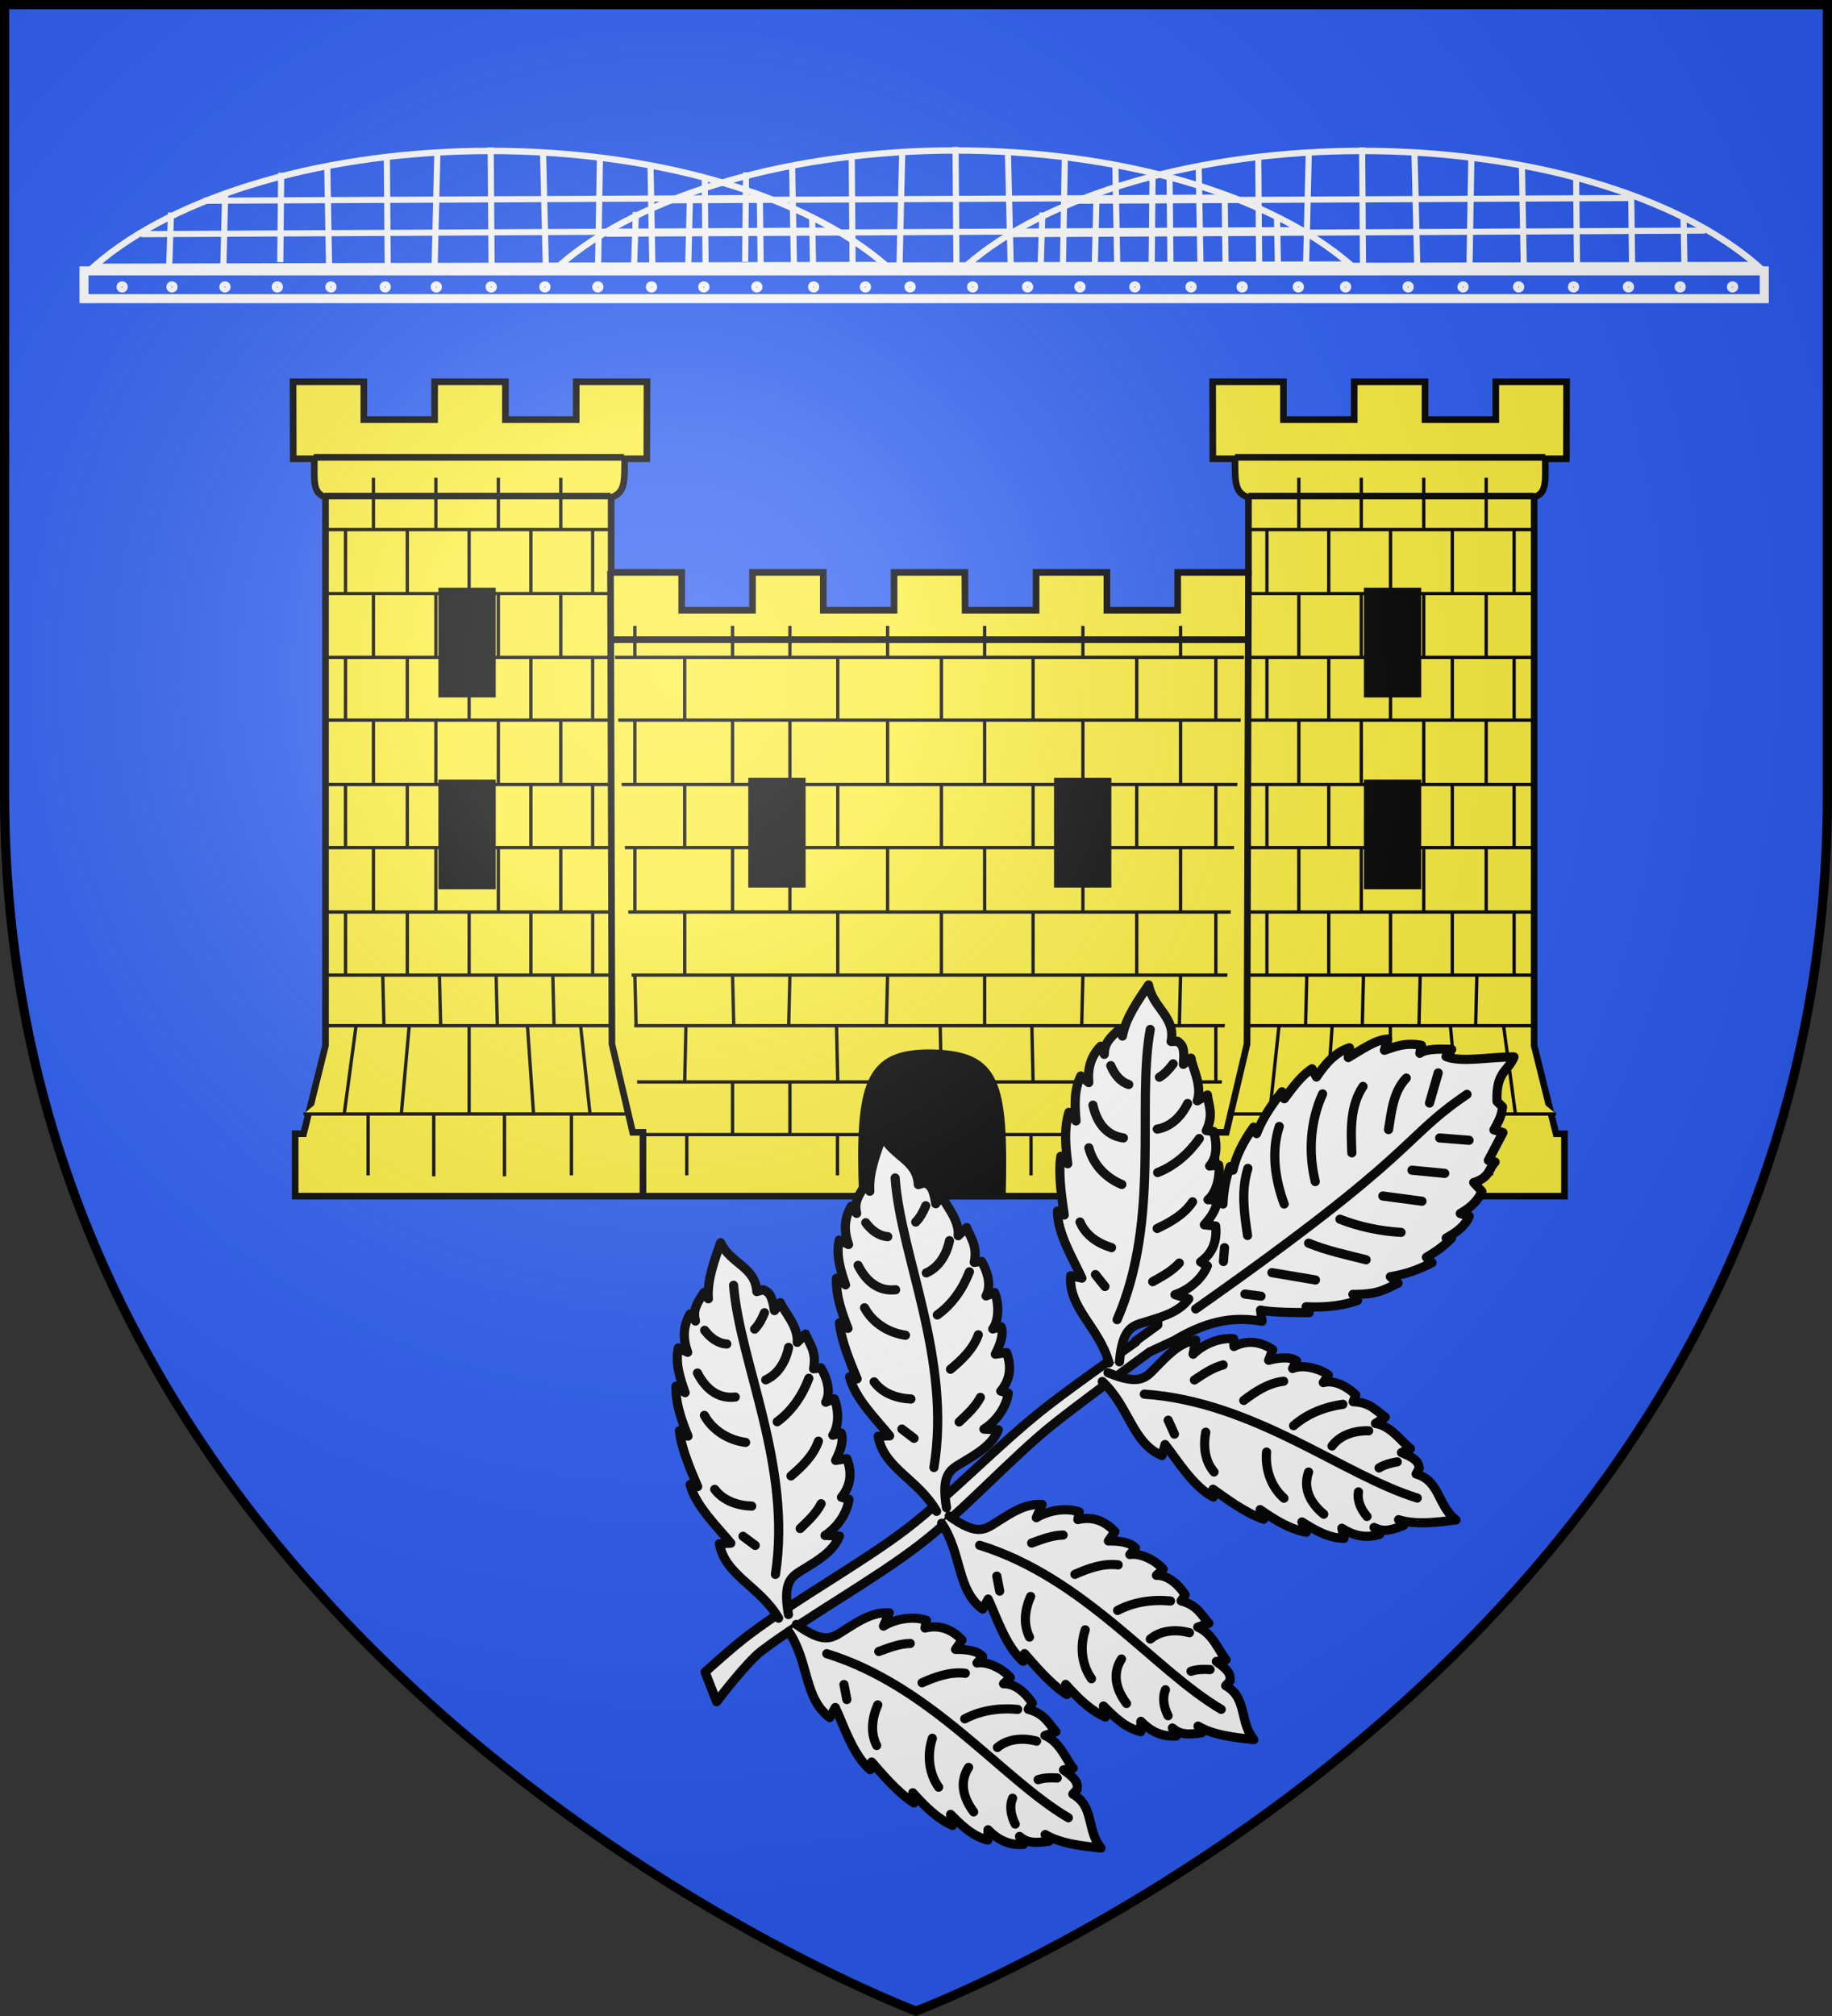
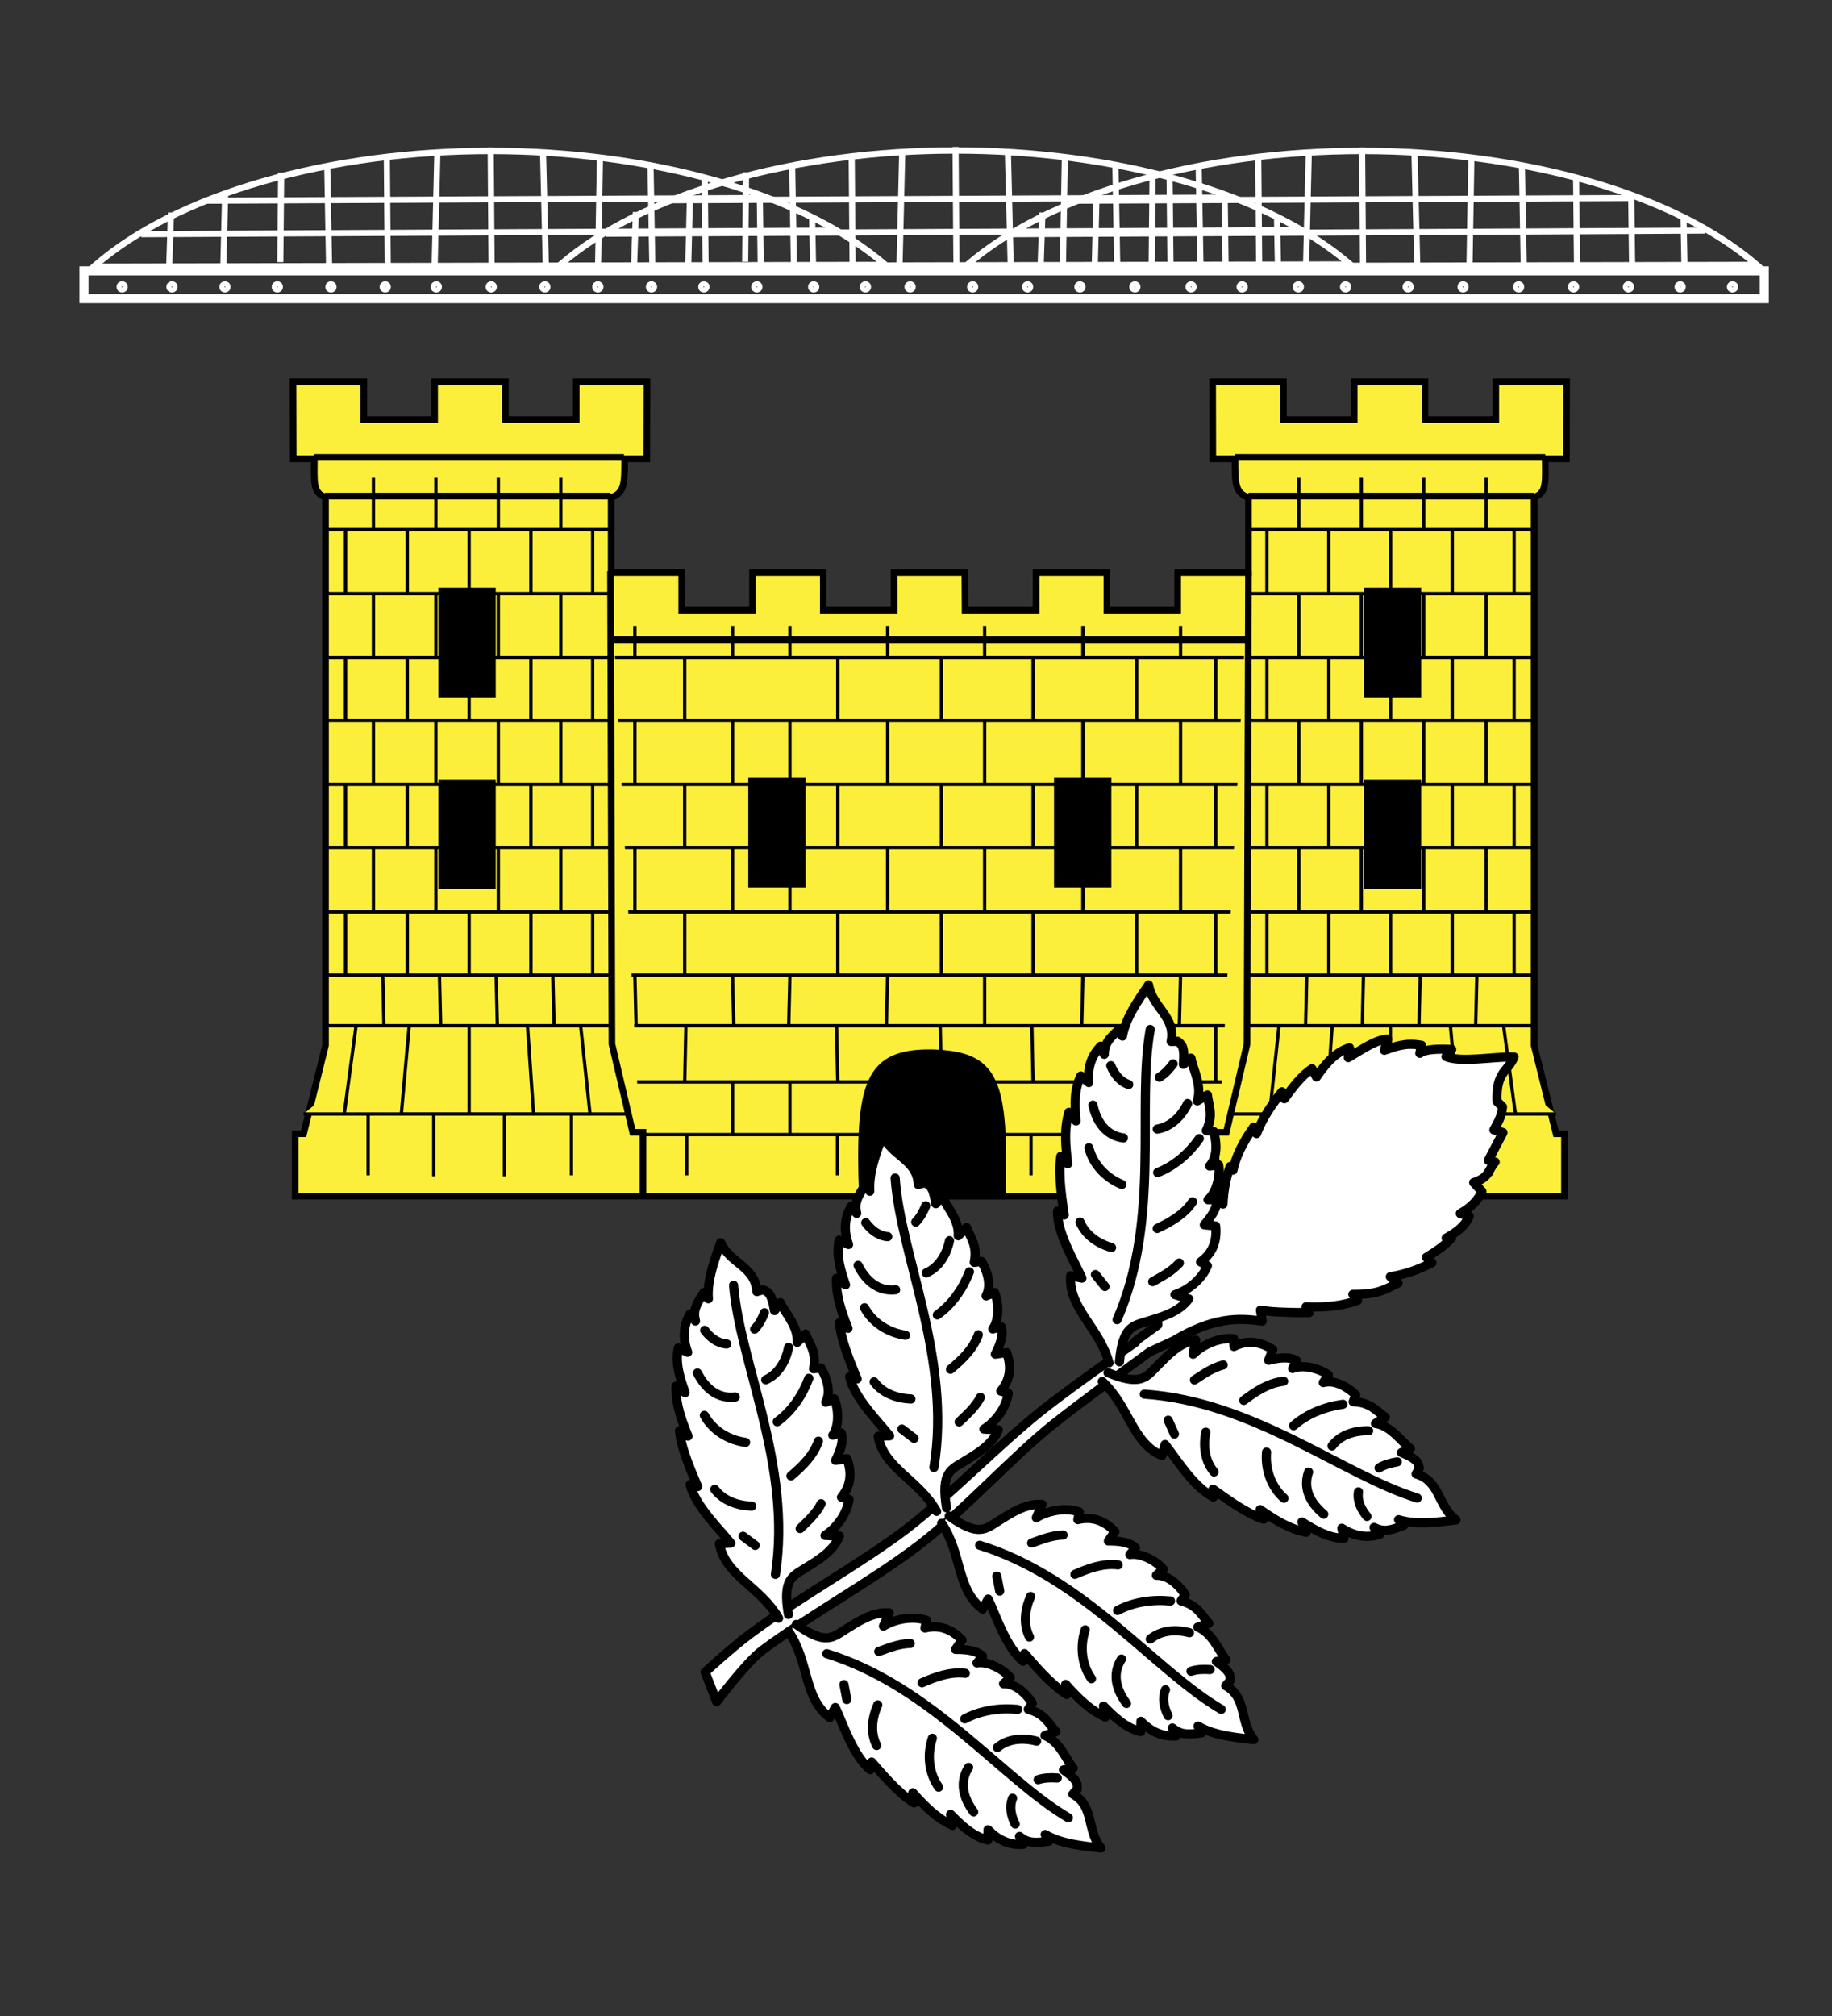
<svg xmlns="http://www.w3.org/2000/svg" xmlns:xlink="http://www.w3.org/1999/xlink" xml:space="preserve" width="600" height="660" viewBox="-300 -300 600 660">
  <rect x="-300" y="-300" width="600" height="660" fill="#333333" stroke="none" />
  <defs>
    <radialGradient id="I" cx="-80" cy="-80" r="405" gradientUnits="userSpaceOnUse">
      <stop offset="0" style="stop-color:#fff;stop-opacity:.31" />
      <stop offset=".19" style="stop-color:#fff;stop-opacity:.25" />
      <stop offset=".6" style="stop-color:#6b6b6b;stop-opacity:.125" />
      <stop offset="1" style="stop-color:#000;stop-opacity:.125" />
    </radialGradient>
    <clipPath id="b" clipPathUnits="userSpaceOnUse">
      <path d="M-270.721-175.49H11.127v50.869h-281.848z" style="fill:#fcef3c;fill-rule:evenodd;stroke:#000;stroke-width:2.003;stroke-opacity:1" />
    </clipPath>
-     <path id="a" d="M-298.5-298.5h597V-40C298.5 246.2 0 358.39 0 358.39S-298.5 246.2-298.5-40z" />
  </defs>
  <use xlink:href="#a" fill="#e20909" style="fill:#2b5df2" />
  <g style="display:inline">
    <g transform="translate(-12.901 -86)">
      <g id="c" clip-path="url(#b)" transform="translate(0 -1.774)">
        <ellipse cx="-126.426" cy="-88.156" rx="149.316" ry="74.658" style="fill:none;fill-rule:evenodd;stroke:#fff;stroke-width:2.09;stroke-opacity:1" />
        <path d="m-255.934-124.917 259.076-.592M-240.85-135.564l226.838-1.183M-220.444-146.507l181.885-.887M-231.682-124.917l.591-17.745M-213.937-125.509l.591-23.66M-195.305-126.396l.296-29.279M-179.335-125.804l-.591-32.533M-160.111-125.509l-.296-35.49M-144.732-125.804l.887-36.969M-126.1-125.509l-.296-38.447M-108.355-126.1l-.887-36.081M-91.202-126.1l.592-34.307M-73.457-125.804l-.591-32.237M-56.008-125.213l-.296-29.279M-37.967-125.804l-.296-22.773" style="fill:none;fill-rule:evenodd;stroke:#fff;stroke-width:2.003;stroke-opacity:1" />
        <path d="m-20.814-125.213-.296-15.675" style="fill:#fff;fill-rule:evenodd;stroke:#fff;stroke-width:2.003;stroke-opacity:1" />
      </g>
      <use xlink:href="#c" transform="translate(285.397)" />
      <use xlink:href="#c" style="fill:none" transform="translate(152.25 -.148)" />
      <path d="M-259.596-125.326h550.317v9.098h-550.317z" style="fill:none;fill-rule:evenodd;stroke:#fff;stroke-width:2.96;stroke-opacity:1" />
      <circle id="d" cx="-247.091" cy="-120.064" r=".837" style="fill:none;fill-rule:evenodd;stroke:#fff;stroke-width:2.003;stroke-opacity:1" />
      <use xlink:href="#d" id="e" x="0" y="0" transform="translate(16.312)" />
      <use xlink:href="#e" id="f" x="0" y="0" transform="translate(17.357)" />
      <use xlink:href="#f" id="g" x="0" y="0" transform="translate(17.148)" />
      <use xlink:href="#g" id="h" x="0" y="0" transform="translate(17.567)" />
      <use xlink:href="#h" id="i" x="0" y="0" transform="translate(17.776)" />
      <use xlink:href="#i" id="j" x="0" y="0" transform="translate(16.73)" />
      <use xlink:href="#j" id="k" x="0" y="0" transform="translate(17.985)" />
      <use xlink:href="#k" id="l" x="0" y="0" transform="translate(17.567)" />
      <use xlink:href="#l" id="m" x="0" y="0" transform="translate(17.357)" />
      <use xlink:href="#m" id="n" x="0" y="0" transform="translate(17.567)" />
      <use xlink:href="#n" id="o" x="0" y="0" transform="translate(17.148)" />
      <use xlink:href="#o" id="p" x="0" y="0" transform="translate(17.357)" />
      <use xlink:href="#p" id="q" x="0" y="0" transform="translate(18.612)" />
      <use xlink:href="#q" id="r" x="0" y="0" transform="translate(16.94)" />
      <use xlink:href="#r" id="s" x="0" y="0" transform="translate(14.639)" />
      <use xlink:href="#s" id="t" x="0" y="0" transform="translate(20.494)" />
      <use xlink:href="#t" id="u" x="0" y="0" transform="translate(17.985)" />
      <use xlink:href="#u" id="v" x="0" y="0" transform="translate(17.148)" />
      <use xlink:href="#v" id="w" x="0" y="0" transform="translate(17.985)" />
      <use xlink:href="#w" id="x" x="0" y="0" transform="translate(18.403)" />
      <use xlink:href="#x" id="y" x="0" y="0" transform="translate(16.73)" />
      <use xlink:href="#y" id="z" x="0" y="0" transform="translate(18.403)" />
      <use xlink:href="#z" id="A" x="0" y="0" transform="translate(15.475)" />
      <use xlink:href="#A" id="B" x="0" y="0" transform="translate(20.494)" />
      <use xlink:href="#B" id="C" x="0" y="0" transform="translate(17.985)" />
      <use xlink:href="#C" id="D" x="0" y="0" transform="translate(18.194)" />
      <use xlink:href="#D" id="E" x="0" y="0" transform="translate(17.985)" />
      <use xlink:href="#E" id="F" x="0" y="0" transform="translate(17.985)" />
      <use xlink:href="#F" id="G" x="0" y="0" transform="translate(16.94)" />
      <use xlink:href="#G" transform="translate(17.148)" />
    </g>
    <g style="fill:#fcef3c">
      <path d="M5.855-202.931H-26.17v17.099h-32.023v-17.1h-32.023v17.1h-32.023v-17.1h-31.91v-33.887c6.188-2.117 6.093-6.637 6.093-17.501h10.041l.077-34.8h-32.023v17.1h-32.023v-17.1h-32.024v17.1h-32.023v-17.1h-32.023l.084 34.8h9.558c0 9.637-.903 15.698 5.042 17.29v248l-9.917 39.917h-3.807v28.231h574.188v-28.23h-3.807L263.37 10.97v-248c5.944-1.592 5.042-7.653 5.042-17.29h9.558l.084-34.8h-32.023v17.1h-32.023v-17.1h-32.024v17.1H149.96v-17.1h-32.023l.077 34.8h10.041c0 10.864-.095 15.384 6.092 17.501v33.888h-32.023v17.099H70.102v-17.1H38.077v17.1H5.955Z" style="fill:#fcef3c;fill-opacity:1;stroke:#000;stroke-width:3;stroke-miterlimit:4;stroke-dasharray:none;stroke-opacity:1" transform="matrix(.724 0 0 .724 11.765 34.32)" />
      <path d="M214.319 42.067v28.068m-32-28.068v28.068m16-68.068v40.068m-400.723-.068v28.068m-32-28.068v28.068m16-68.068v40.068m387.66-.18h59.818m-478.15 0h59.818m69.313 9.322v18.456m-.378-67.694-.552 25.433m0-76.837v28.53m21.64 48.307v23.805m-44.18-23.805v13.94m44.179-62.248.55 22.875m-44.73-22.875.55 22.875m43.63-80.531v29.128m-44.179-29.128v29.128m3.15 100.641h260.529M-148.68 27.472h277.356M-176.93-49.365v-29.127m-28.25 29.128v-29.128m-28.251 29.128v-29.128m-28.25 29.128v-29.128m-12.624 57.656v-28.527m111.802 28.528v-28.528m-27.951 28.528v-28.528m-27.95 28.528v-28.528m-27.951 28.528v-28.528m66.37 51.402-.552-22.874M-205.631 2.04l-.55-22.875M-231.277 2.04l-.55-22.875M-256.923 2.04l-.55-22.875m65.465 22.875 2.75 39.916h45.144M-245.501 2.04l-3.575 39.916h-44.21M-167.964 2.04l4.258 39.916M-269.546 2.04l-5.36 39.916m102.786 0v27.778m-91.965-27.778v27.778m87.155-292.027v-23.458m-28.25 23.458v-23.458m-28.251 23.458v-23.458m-28.25 23.458v-23.458m84.75 81.223v-28.829m-28.25 28.829v-28.829m-28.25 28.829v-28.829m-28.25 28.829v-28.829m84.75 86.336v-29.129m-28.25 29.13v-29.13m-28.25 29.13v-29.13m-28.25 29.13v-29.13m-22.242-86.143h129.231m-129.231 28.936h129.479m-129.48 28.829h547.845m-538.228-28.829v-28.936m111.801 28.936v-28.936m-27.95 28.936v-28.936m-27.95 28.936v-28.936m-27.951 28.936v-28.936m-27.95 86.143v-28.378m111.801 28.378v-28.378m-27.95 28.378v-28.378m-27.95 28.378v-28.378m-27.951 28.378v-28.378m-27.95 86.036v-28.529m111.801 28.529v-28.529m-27.95 28.529v-28.529m-55.901 28.529v-28.529m125.48 0v28.529m0-86.036v28.378m21.64 0v29.129m-44.179-29.129v29.129m44.18-71.748v14.24m-44.18-14.24v14.24M-4.455 51.277v18.456m40.239-18.456v18.456M-51.77 51.277v18.456M83.672 51.277v18.456M-52.197 2.039l.55 25.433M-5.312 2.039l.55 25.433M36.162 2.039l.551 25.433M83.046 2.039l.55 25.433m35.79-25.433v25.433m-171.03-76.837v28.53m46.883-28.53v28.53m41.475-28.53v28.53m46.884-28.53v28.53m35.79-28.53v28.53M-73.284 27.471v23.805m44.18-23.804v23.805m43.903-23.805v23.805m44.454-23.805v23.805m44.18-23.805v23.805M-73.284-20.836l-.55 22.875m44.73-22.875-.552 22.875m44.455-22.875V2.039m44.455-22.875-.55 22.875m44.73-22.875-.551 22.875M-73.284-78.493v29.128m44.18-29.128v29.128m43.903-29.128v29.128m44.454-29.128v29.128m44.18-29.128v29.128m53.496 0v-29.128m28.25 29.128v-29.128m28.251 29.128v-29.128m28.25 29.128v-29.128m12.624 57.656v-28.526M142.502-20.836v-28.527m27.951 28.528v-28.528m27.95 28.528v-28.528m27.95 28.528v-28.528M159.984 2.039l.552-22.874M185.629 2.04l.55-22.875M211.276 2.04l.55-22.875M236.922 2.04l.55-22.875M172.007 2.04l-2.75 39.916h-45.144M225.5 2.039l3.575 39.916h44.21M147.962 2.039l-4.258 39.916m105.84-39.916 5.36 39.916m-102.785 0v27.778m91.965-27.778v27.778M263.92-78.493h-547.84m547.84 29.128h-547.842m547.843 28.528h-547.843M263.37 2.039h-546.741m402.758-109.06v28.529m0-86.036v28.378m37.542-86.143v-23.458m28.25 23.458v-23.458m28.251 23.458v-23.458m28.25 23.458v-23.458m-84.75 81.223v-28.829m28.25 28.829v-28.829m28.25 28.829v-28.829m28.25 28.829v-28.829m-84.75 86.336v-29.129m28.25 29.129v-29.129m28.25 29.129v-29.129m28.25 29.129v-29.129m22.24-86.143H134.69m129.23 28.936H134.443m129.48 57.207h-547.845m547.845 29.129h-547.845m538.228-86.336v-28.936m-111.802 28.936v-28.936m27.951 28.936v-28.936m27.95 28.936v-28.936m27.95 28.936v-28.936m27.95 86.143v-28.378m-111.8 28.378v-28.378m27.95 28.378v-28.378m27.95 28.378v-28.378m27.95 28.378v-28.378m27.95 86.036v-28.529m-111.8 28.529v-28.529m27.95 28.529v-28.529m55.9 28.529v-28.529m-277.998 0v28.529m46.883-28.529v28.529m41.476-28.529v28.529m46.883-28.529v28.529m-135.243-86.036v28.378m46.883-28.378v28.378m41.475-28.378v28.378m46.884-28.378v28.378m-156.881 0v29.129m44.18-29.129v29.129M14.8-136.15v29.129m44.454-29.129v29.129m44.18-29.129v29.129m-176.718-71.748v14.24m44.18-14.24v14.24m43.904-14.24v14.24m44.454-14.24v14.24m44.18-14.24v14.24" style="fill:#fcef3c;stroke:#000;stroke-width:1.5;stroke-linecap:butt;stroke-linejoin:miter;stroke-miterlimit:4;stroke-dasharray:none;stroke-opacity:1" transform="matrix(.724 0 0 .724 11.765 34.32)" />
      <path d="M-67.687-108.534v46.608h-22.928v-46.608zm115.375 0v46.608h22.926v-46.608zm-255.553.781v46.609h-22.928v-46.609zm0-86.767v46.608h-22.928v-46.608zm395.73 86.767v46.609h22.928v-46.609zm0-86.767v46.608h22.928v-46.608zM-40.504 79.118c-1.981-51.622 2.639-65.289 31.669-64.85 29.028.88 32.988 12.57 31.669 64.851z" style="fill:#000;stroke:#000;stroke-width:3;stroke-linecap:butt;stroke-linejoin:miter;stroke-miterlimit:4;stroke-dasharray:none;stroke-opacity:1" transform="matrix(.724 0 0 .724 11.765 34.32)" />
      <path d="M-38.249 76.694c-1.839-47.98 2.451-60.41 29.407-60.001 26.956.817 30.633 11.409 29.407 60.001z" style="fill:#000;fill-opacity:1;stroke:#000;stroke-width:3;stroke-miterlimit:4;stroke-dasharray:none;stroke-opacity:1" transform="matrix(.724 0 0 .724 11.765 34.32)" />
      <path d="M-288.71-254.959h140.357m-135.314 17.5h129.222m14.679 315.484V50.249h-4.645l-9.386-39.916-.648-213.904m422.857-51.388H128.056m7.06 82.428h-290.529m418.783-64.927H134.148M119.469 78.025V50.249h4.645l9.385-39.916.649-213.904" style="fill:#fcef3c;stroke:#000;stroke-width:3;stroke-linecap:butt;stroke-linejoin:miter;stroke-miterlimit:4;stroke-dasharray:none;stroke-opacity:1" transform="matrix(.724 0 0 .724 11.765 34.32)" />
    </g>
    <g style="fill:#fff" transform="rotate(20.538 106.744 -68.571)">
      <path fill="#5ab532" d="M230.33 7.485c-6.94 2.55-15.65 7.92-20.83 7.68l.92-2.83c-4.44 1.42-8.16 2.97-9.34 4.85l-.4-2.65c-5.52 1-7.92 3.51-10.8 5.79l-.32-3.79c-3.57 1.55-6.7 6.18-9.93 10.19l-.75-3.15c-3.87 3-5.55 7.71-6.78 12.76l-2.3-2.02c-2.38 3.17-3.73 7.75-5.05 12.36l-1.52-1.85c-2.26 6.92-2.97 11.77-2.98 15.73l-1.67-1.62c-1.5 5.65-2.08 10.89-1.38 15.55l-1.28-.8c0 3.71.63 7.73 2.11 12.35l-1.91-2.68c-2.74 19.435-12.14 29.485-4.18 47.185l-5.03 7.62.25.15c-6.51 9.49-15.89 23.36-20.87 31.64-9.33 15.52-18.81 37.3-27.965 51.97-9.62 15.38-25.81 34.33-36.03 50.34-3.84 5.94-9.34 16.75-9.34 16.75l6.95 7.76s4.63-15.61 8.02-20.89c9.77-15.32 26.01-34.27 36.095-50.44 9.63-15.38 18.38-37.64 27.3-52.5 5.01-8.36 14.93-23.59 21.2-33.17l6.13-6.2c9.25-11.62 17.14-14.52 24.84-16.13l-1.78-3.22c2.97-.48 8.11-2.14 15.23-4.81l-1.62-1.45c7.01-2.27 11.61-4.96 15.06-7.86l-2.13-1.325c8.2-2.92 9.67-5.76 12.57-8.62l-3.11-1.09c5.09-2.9 8.29-5.96 11.16-9.07l-2.33-1.02c3.85-4.87 4.56-6.72 5.5-8.79l-1.65.63c2.21-2.7 4.34-5.43 4.58-9.35l-3.08.19c2.75-3.26 3.97-6.35 4.11-9.26l-3.54-1.78c4.43-3.42 2.94-5.87 4.21-8.76l-2.26.28 1.29-10.2-3.09.21c.88-5.43.33-6.42 0-8.04l-2.31-1.03c-3.85-9.11 0-10.42.1-15.59z" style="fill:#fff;stroke:#000;stroke-width:3;stroke-linecap:round;stroke-linejoin:round;stroke-dasharray:none" />
      <use xlink:href="#H" style="fill:#fff" transform="rotate(-13.343 -374.13 -77.525)" />
      <use xlink:href="#H" style="fill:#fff" transform="scale(-1 1) rotate(-74.859 .396 359.128)" />
      <use xlink:href="#H" style="fill:#fff" transform="scale(-1 1) rotate(-75.47 -50.57 356.033)" />
      <g id="H" style="fill:#fff;stroke-width:.908">
        <path d="M75.335 262.39c10.38 2.82 11.45-.16 14.33-3.9 2.43-3.14 5.51-7.62 10.31-8.99l-.23 4.28c2.415-3.1 6.895-5.93 11.365-6.09l.39 2.29c3.44-2.33 7.27-2.62 11.56-.53l-.83 3.29c2.97-1.16 6.15-1.93 8.28-.87l-.9 2.41c2.89-1.68 7.96-1 10.8.59l-1.24 2.42c3.98-1.65 8.65 1.35 10.04 2.41l-.5 2.12c5.21-.5 7.28 2 10.05 3.34l-2.68 2.23c4.76.1 8.63 4.68 11.26 6.12l-2.5 1.5c5.47 1.43 5.33 2.67 5.84 3.95l-.72 1.81c7.35 1.14 7.48 8.59 13.45 12.07-5.12 1.27-11.44 3.03-16.93 2.06l1.72 1.49c-3.84 2.05-5.67 2.75-8.67 1.71l1.92 1.81c-4.1 1.86-7.83 1.3-11.38-.38l1.03 2.89c-4.63.52-8.84-1.32-13.04-3.26l1.67 2.88c-5.28-.36-9.89-2.59-14.45-4.95l1.38 2.69c-5.76-1.13-13.03-5.38-16.03-6.96l.4 2.29c-6.27-2.2-12.305-9.89-16.205-13.67l-.49 3.37c-9.31-2.64-11.43-13.21-20.36-19.61" style="fill:#fff;stroke:#000;stroke-width:2.723;stroke-linecap:round;stroke-linejoin:round;stroke-dasharray:none" transform="translate(-7.54 -25.245) scale(1.102)" />
        <path d="M94.845 274.15c.79 1.3 1.57 2.59 2.36 3.87m9.165-1.73c-.25 4.15.75 8.49 3.92 11.41m14.75-7.82c.19 5.09 2.6 10.05 6.84 12.95m6.29-8.62c-1.14 5.24 1.87 9.19 6.04 11.85m9.41-7.87c-.1 2.73 1.48 5.15 3.43 6.93m1.75-14.75c1.5-1.21 3.32-1.91 5.13-2.46m-19.82-2.25c2.08-3.66 6.2-5.45 10.24-5.85m-22.32 1.29c3.6-4.06 8.54-6.74 13.74-8.14m-29.38 2.55c3.14-3.07 6.68-6.09 11.05-7.14m-26.35 2.95c2.45-2.09 4.88-4.3 7.92-5.51m-22.165 11.55c32.665-1.9 61.615 16.49 84.335 20.46" style="fill:#fff;stroke:#000;stroke-width:2.723;stroke-linecap:round;stroke-linejoin:round;stroke-dasharray:none" transform="translate(-7.54 -25.245) scale(1.102)" />
      </g>
      <use xlink:href="#H" style="fill:#fff" transform="translate(34.43 -50.8)" />
-       <path d="M200.25 44.165c-1.13-5.79-2.93-12.11-.47-17.83m-8.11 29.18c-2.89-6.83-5.96-14.09-4.2-21.66m-3.72 34.67c-5.49-8.1-8.49-17.9-7.82-27.72m.86 38.17c-5.58-6.51-10.04-14.46-10.41-23.22m2.8 37.07c-3.59-6.4-7.22-13.12-7.6-20.61m3.19 31.365c-.41-1.46-.85-2.92-1.26-4.375m11.58 11.895c1.73-.41 3.45-.81 5.18-1.21m.65-8.47c4.74-.92 9.47-1.825 14.19-2.755m-6.32-10.49c6.55.2 13.05-.81 19.54-1.52m-12.69-9.43c6.85.1 13.69-.97 20.25-2.98m-9.76-9.06c4.19-.96 8.38-1.94 12.6-2.9m-6.62-8.36c3.47-.93 6.95-1.86 10.41-2.8m-5.62-10.27c3.09-.89 6.18-1.77 9.27-2.66m-16.4-6.88c-.26-3.4-.53-6.81-.8-10.22M161.71 121.32c51.32-75.041 43.21-75.243 58.56-96.975" style="fill:#fff;stroke:#000;stroke-width:3;stroke-linecap:round;stroke-linejoin:round;stroke-dasharray:none" />
      <use xlink:href="#H" style="fill:#fff" transform="scale(-1 1) rotate(-89.613 -93.68 315.779)" />
    </g>
  </g>
  <use xlink:href="#a" fill="url(#I)" style="display:inline" />
  <use xlink:href="#a" style="fill:none;stroke:#000;stroke-width:3" />
</svg>